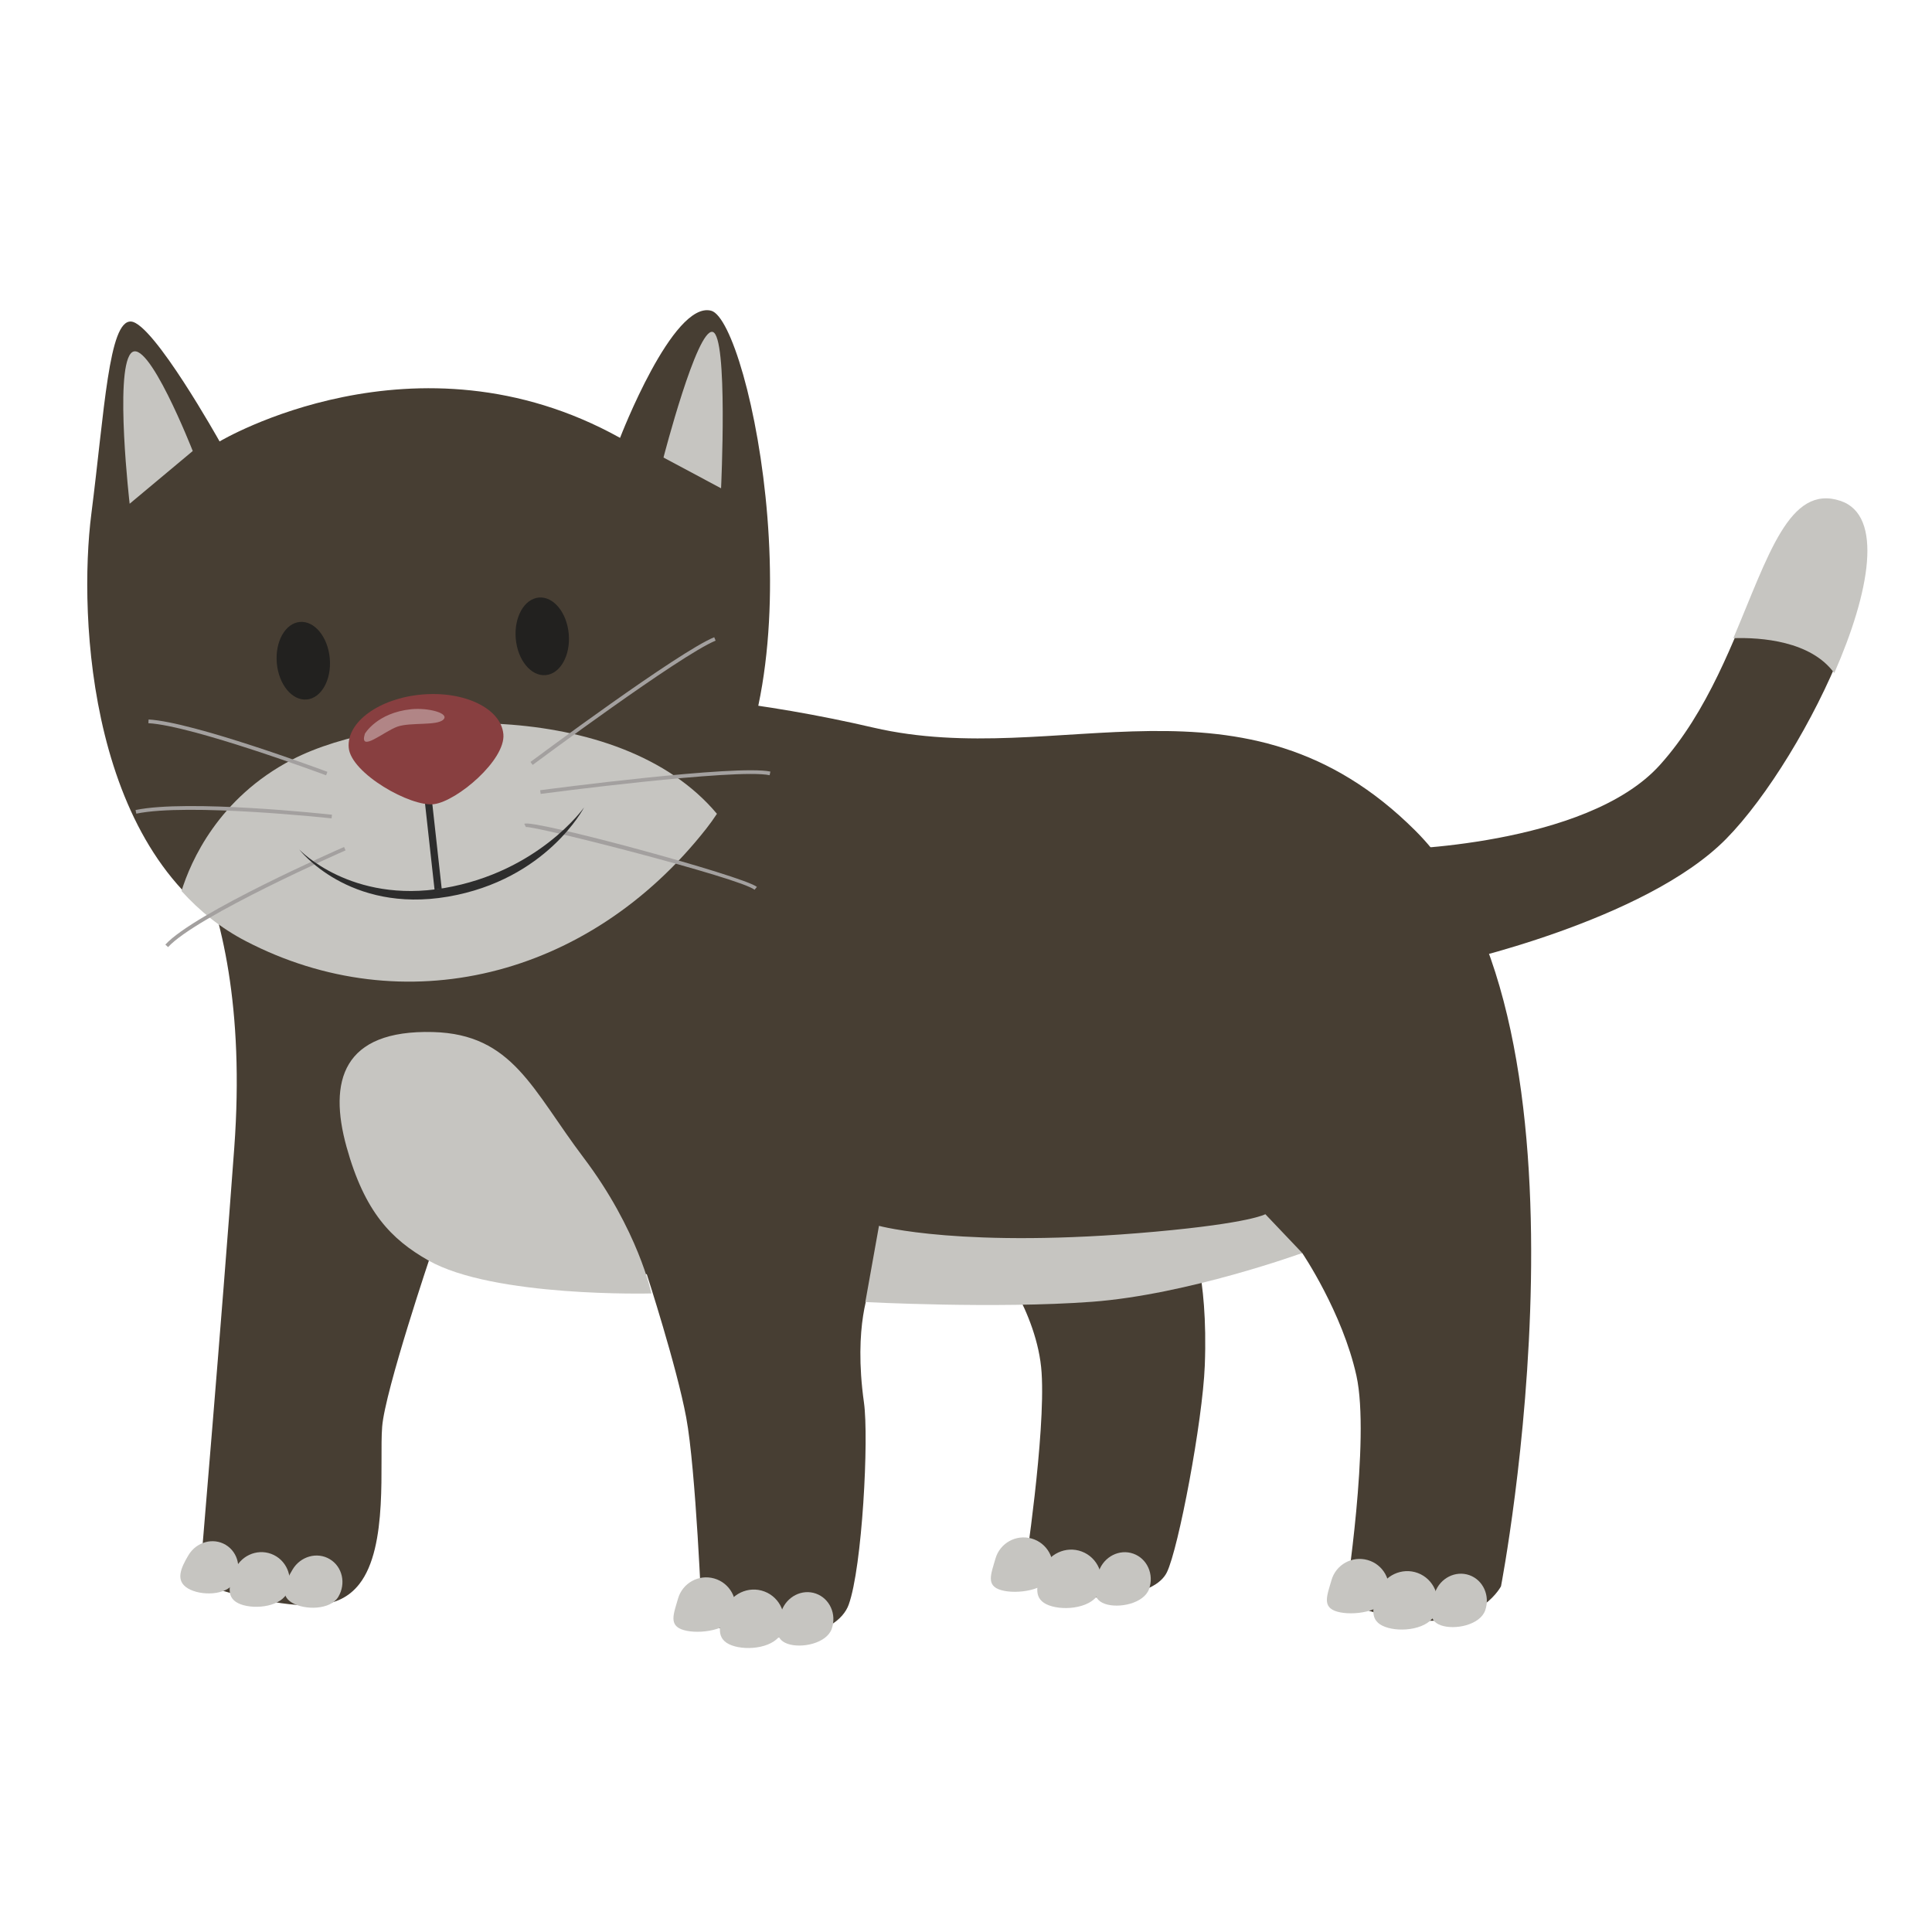
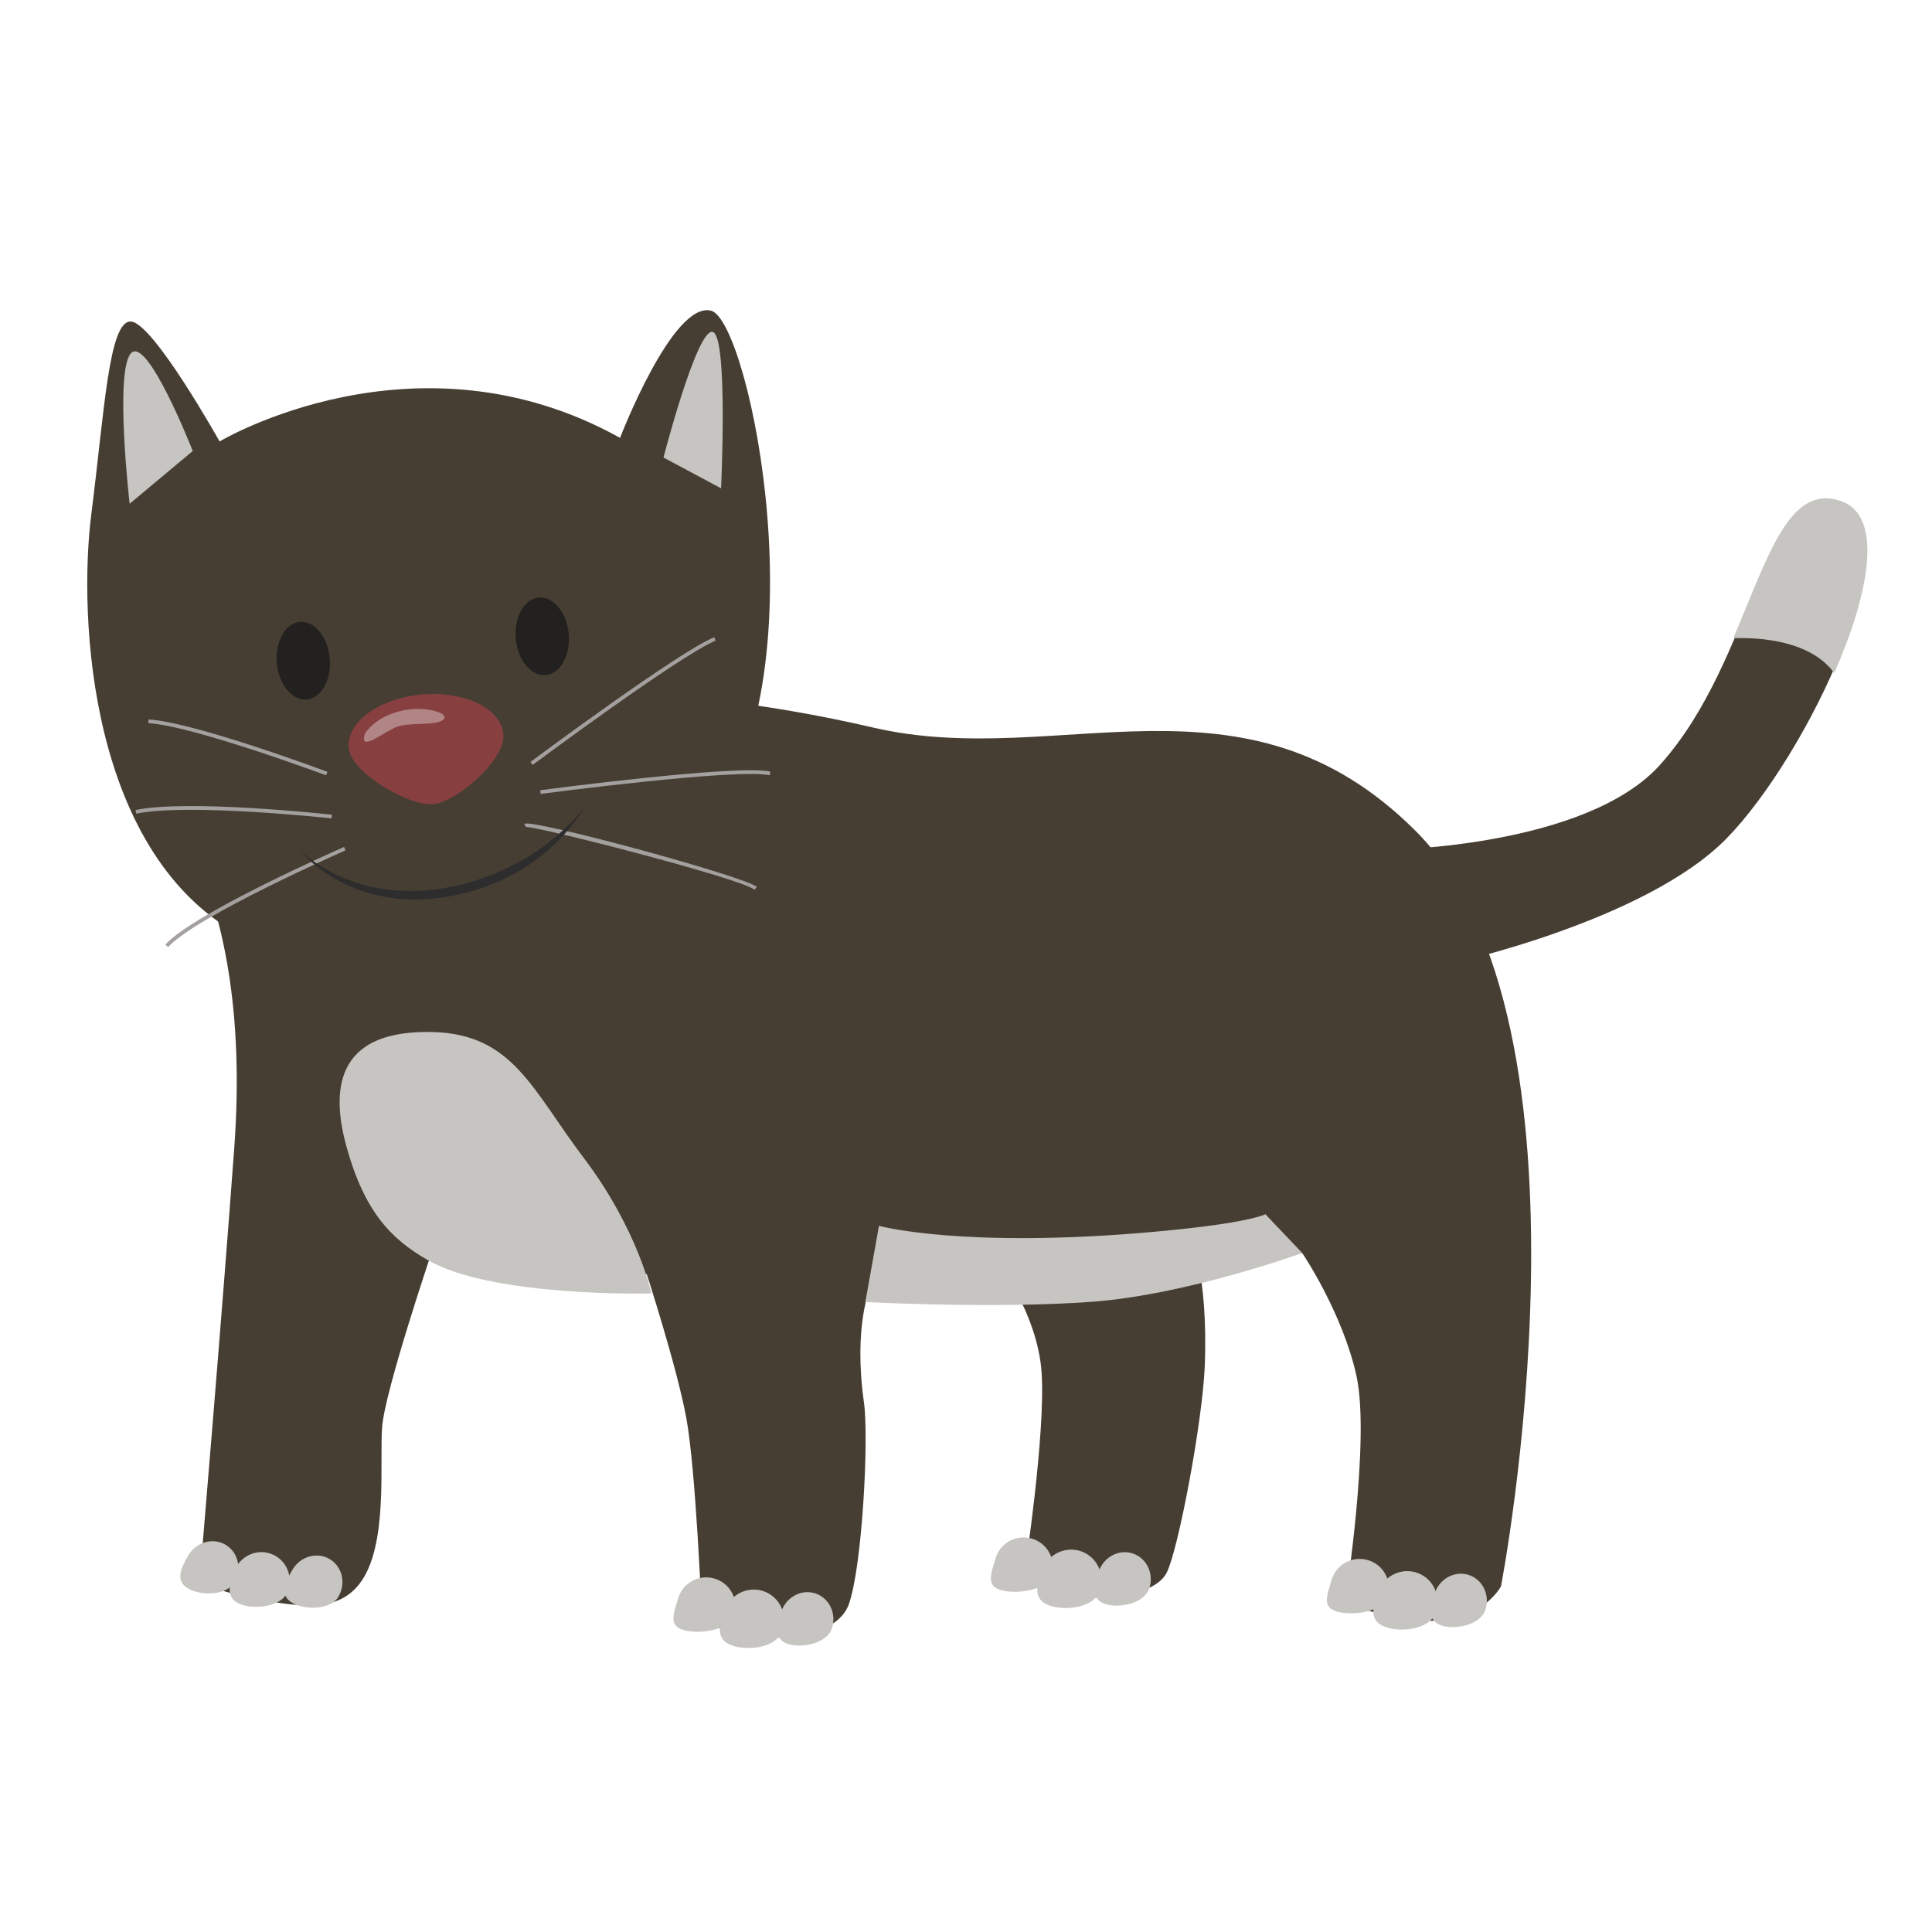
<svg xmlns="http://www.w3.org/2000/svg" version="1.1" id="Layer_1" x="0px" y="0px" width="144px" height="144px" viewBox="0 0 144 144" enable-background="new 0 0 144 144" xml:space="preserve">
  <g>
    <path fill="#473E33" d="M103.663,63.332c0,0,14.557-0.209,20.054-6.313c7.189-7.979,7.647-21.401,13.37-19.501   c5.721,1.9-2.368,18.845-8.425,25.002c-6.057,6.156-20.552,9.309-20.552,9.309L103.663,63.332z" />
    <path fill="#C6C5C1" d="M137.174,37.33c-3.815-1.266-5.359,4.079-7.98,10.236c2.05-0.068,5.777,0.201,7.521,2.602   C139.358,44.152,140.41,38.405,137.174,37.33z" />
    <path fill="#473E33" d="M65.107,54.234c13.794,3.202,27.583-5.082,40.377,7.671c14.472,14.428,6.392,56.327,6.392,56.327   s-1.409,2.729-5.584,2.565c-4.177-0.163-6.01-1.592-6.01-1.592s1.864-11.936,0.818-16.669c-1.048-4.732-4.041-9.146-4.041-9.146   s-8.287,1.932-14.813,2.566c-9.206,0.894-17.369-0.033-17.369-0.033s-1.293,2.845-0.482,8.617   c0.374,2.669-0.126,12.276-1.141,15.071c-0.382,1.051-1.77,2.322-5.058,2.405c-4.803,0.124-5.887-1.597-5.887-1.597   s-0.442-10.921-1.163-14.77c-0.72-3.851-2.939-10.675-2.939-10.675s-3.837-0.175-8.003-0.04c-4.166,0.138-8.055-1.523-8.055-1.523   s-3.456,10.241-3.665,12.929c-0.211,2.688,0.486,8.952-1.711,11.737c-1.556,1.974-4.05,1.796-7.748,1.084   c-3.736-0.719-4.138-1.486-4.138-1.486s1.642-19.373,2.574-32.129c1.522-20.842-6.827-27.634-6.827-27.634   S31.712,46.48,65.107,54.234z" />
    <path fill="#473E33" d="M88.668,91.875c0,0,1.4,2.96,1.13,9.906c-0.165,4.175-1.958,13.626-2.823,15.405   c-0.387,0.796-1.597,1.759-5.169,1.875c-3.571,0.115-5.433-1.911-5.433-1.911s1.563-10.224,1.263-14.831   c-0.299-4.607-3.644-8.776-3.644-8.776S81.719,93.44,88.668,91.875z" />
    <path fill="#C6C5C1" d="M103.442,118.975c-0.333,1.16-2.607,1.479-3.767,1.15c-1.16-0.331-0.766-1.188-0.434-2.348   c0.329-1.159,1.538-1.831,2.699-1.5C103.099,116.606,103.772,117.813,103.442,118.975z" />
    <path fill="#C6C5C1" d="M106.996,120.23c-0.451,1.207-2.578,1.469-3.759,1.027c-1.182-0.44-0.968-1.421-0.518-2.626   c0.452-1.209,1.775-1.827,2.955-1.388C106.856,117.687,107.448,119.022,106.996,120.23z" />
    <path fill="#C6C5C1" d="M110.696,120.032c-0.384,1.085-2.262,1.476-3.296,1.11c-1.033-0.365-0.831-1.35-0.448-2.435   c0.385-1.086,1.534-1.669,2.567-1.304C110.553,117.771,111.079,118.947,110.696,120.032z" />
    <path fill="#C6C5C1" d="M78.394,117.371c-0.332,1.161-2.606,1.481-3.766,1.15c-1.16-0.33-0.765-1.188-0.433-2.349   c0.329-1.158,1.539-1.829,2.697-1.499C78.051,115.005,78.724,116.212,78.394,117.371z" />
    <path fill="#C6C5C1" d="M81.947,118.628c-0.451,1.206-2.578,1.467-3.76,1.027c-1.181-0.441-0.967-1.421-0.517-2.627   c0.452-1.209,1.775-1.828,2.956-1.387C81.808,116.084,82.4,117.42,81.947,118.628z" />
    <path fill="#C6C5C1" d="M85.647,118.43c-0.383,1.085-2.263,1.477-3.296,1.11c-1.034-0.365-0.832-1.349-0.449-2.436   c0.385-1.085,1.534-1.669,2.568-1.303C85.503,116.168,86.031,117.343,85.647,118.43z" />
    <path fill="#C6C5C1" d="M54.737,120.35c-0.332,1.161-2.604,1.481-3.765,1.15c-1.161-0.331-0.767-1.188-0.436-2.348   c0.331-1.16,1.539-1.831,2.699-1.501C54.395,117.983,55.068,119.191,54.737,120.35z" />
    <path fill="#C6C5C1" d="M58.291,121.606c-0.45,1.206-2.578,1.468-3.759,1.027c-1.18-0.442-0.967-1.422-0.517-2.628   c0.452-1.209,1.773-1.828,2.955-1.386S58.743,120.396,58.291,121.606z" />
    <path fill="#C6C5C1" d="M61.991,121.408c-0.384,1.084-2.262,1.476-3.296,1.109c-1.033-0.365-0.832-1.349-0.447-2.436   c0.384-1.084,1.533-1.669,2.565-1.304C61.848,119.146,62.375,120.321,61.991,121.408z" />
    <path fill="#C6C5C1" d="M17.454,117.952c-0.59,0.988-2.508,1.001-3.45,0.437c-0.94-0.563-0.548-1.487,0.043-2.476   c0.591-0.989,1.833-1.332,2.773-0.771C17.763,115.706,18.046,116.964,17.454,117.952z" />
    <path fill="#C6C5C1" d="M64.497,97.047l1.017-5.68c0,0,6.271,1.729,20.591,0.436c7.124-0.644,8.206-1.304,8.206-1.304l2.75,2.892   c0,0-8.539,3.106-15.674,3.637C74.253,97.558,64.497,97.047,64.497,97.047z" />
    <path fill="#C6C5C1" d="M48.553,96.405c0,0-11.774,0.315-16.651-2.474c-2.737-1.564-4.725-3.585-6.075-8.456   c-1.35-4.874-0.316-8.73,6.444-8.553c5.956,0.157,7.405,4.313,11.229,9.368C47.571,91.673,48.553,96.405,48.553,96.405z" />
    <path fill="#473E33" d="M46.215,32.636c0,0,3.936-10.242,6.794-9.476c2.86,0.768,8.434,27.412-0.38,38.459   c-8.817,11.047-22.628,14.278-34.318,8.311C6.623,63.961,5.825,46.004,6.808,38.303c0.982-7.702,1.301-14.447,2.961-14.337   c1.661,0.11,6.598,8.936,6.598,8.936S30.982,24.16,46.215,32.636z" />
-     <path fill="#C6C5C1" d="M21.791,56.609c-5.526,2.869-7.579,7.601-8.263,9.8c1.349,1.495,2.937,2.774,4.803,3.742   c11.699,6.076,25.508,2.814,34.312-8.391c0.277-0.352,0.541-0.719,0.793-1.104C46.146,51.943,28.937,52.899,21.791,56.609z" />
    <path fill="#C6C5C1" d="M49.453,34.101c0,0,2.495-9.643,3.662-9.363c1.167,0.279,0.629,11.657,0.629,11.657L49.453,34.101z" />
    <path fill="#C6C5C1" d="M14.366,33.616c0,0-3.412-8.709-4.62-7.27c-1.208,1.436-0.083,11.2-0.083,11.2L14.366,33.616z" />
    <path fill="#A3A09F" d="M53.338,47.75l-0.104-0.255c-2.652,1.082-13.247,8.962-13.697,9.296l0.165,0.221   C39.812,56.931,50.718,48.819,53.338,47.75z M40.261,58.899l0.037,0.273c0.146-0.019,14.596-1.923,17.065-1.392l0.059-0.27   C54.904,56.969,40.858,58.82,40.261,58.899z M39.075,61.405l0.126,0.237c0.725-0.088,16.013,3.813,17.037,4.676l0.178-0.212   C55.465,65.305,39.583,60.999,39.075,61.405z M24.402,57.527c-0.407-0.151-9.995-3.717-13.327-3.901l-0.016,0.276   c3.29,0.182,13.147,3.848,13.246,3.884L24.402,57.527z M24.713,60.997l0.03-0.273c-0.437-0.048-10.737-1.163-14.64-0.349   l0.056,0.271C14.019,59.84,24.607,60.986,24.713,60.997z M12.324,70.405l0.204,0.186c2.129-2.33,13.116-7.162,13.227-7.21   l-0.111-0.252C25.189,63.327,14.492,68.033,12.324,70.405z" />
    <g>
-       <polygon fill="#2D2D2D" points="31.521,58.465 32.389,66.314 32.922,66.239 32.054,58.392   " />
-     </g>
+       </g>
    <g>
      <path fill="#2D2D2D" d="M33.114,66.19c-6.952,1.191-10.775-2.834-10.813-2.876c0,0,3.665,4.788,11.083,3.518    c7.367-1.262,10.149-6.651,10.149-6.651C43.5,60.229,40.122,64.989,33.114,66.19z" />
    </g>
    <g>
      <ellipse transform="matrix(0.996 -0.087 0.087 0.996 -4.186 2.145)" fill="#22211F" cx="22.596" cy="49.264" rx="1.982" ry="2.902" />
    </g>
    <g>
      <ellipse transform="matrix(0.996 -0.086 0.086 0.996 -3.948 3.674)" fill="#22211F" cx="40.448" cy="47.423" rx="1.983" ry="2.903" />
    </g>
    <path fill="#C6C5C1" d="M21.455,118.612c-0.421,1.128-2.412,1.375-3.517,0.962c-1.104-0.414-0.906-1.329-0.484-2.457   c0.422-1.131,1.661-1.71,2.765-1.298C21.324,116.233,21.878,117.482,21.455,118.612z" />
    <path fill="#C6C5C1" d="M25.216,119.019c-0.591,0.987-2.509,1-3.451,0.438c-0.94-0.563-0.548-1.488,0.044-2.477   c0.591-0.988,1.833-1.332,2.772-0.769C25.523,116.773,25.807,118.03,25.216,119.019z" />
    <path fill="#883F40" d="M37.519,54.729c0.166,1.915-3.439,4.978-5.169,5.208c-1.73,0.23-6.191-2.294-6.358-4.208   c-0.167-1.914,2.28-3.688,5.463-3.964C34.637,51.49,37.353,52.815,37.519,54.729z" />
    <path fill="#B18586" d="M27.197,54.686c0,0,0.897-1.557,3.439-1.823c1.266-0.132,2.896,0.292,2.409,0.772   c-0.486,0.48-2.445,0.179-3.433,0.528C28.625,54.513,26.74,56.157,27.197,54.686z" />
  </g>
</svg>